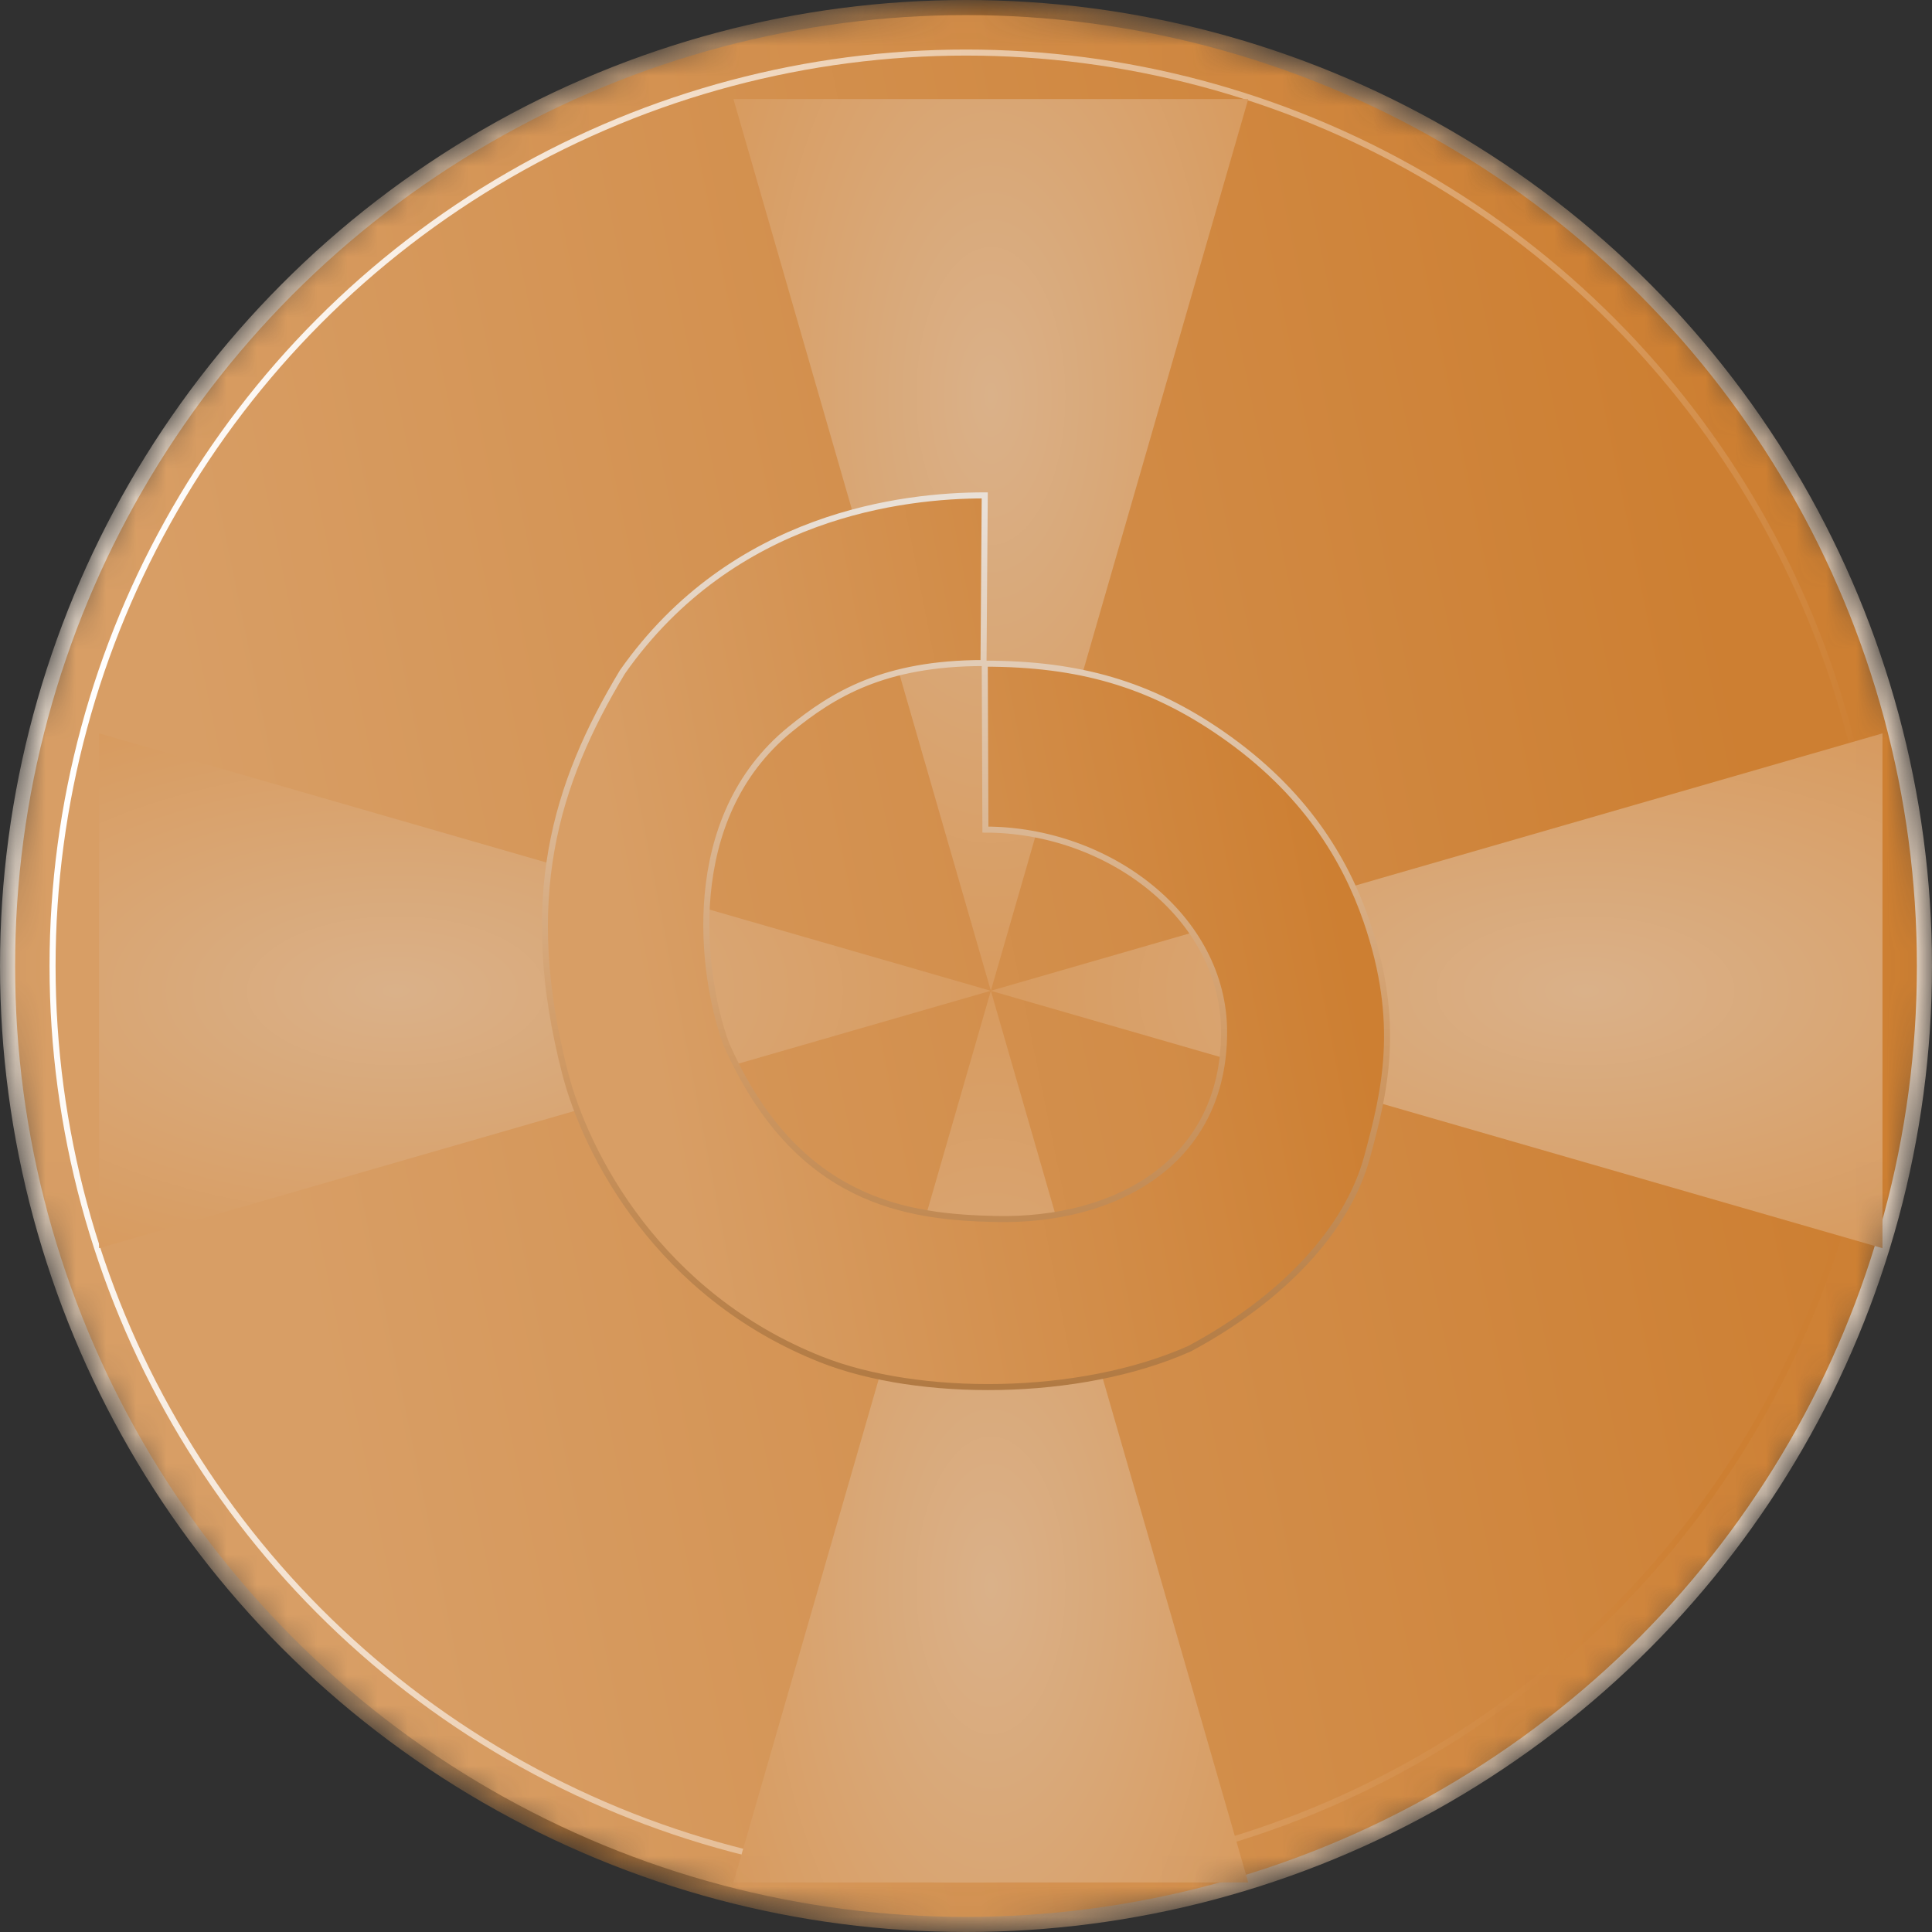
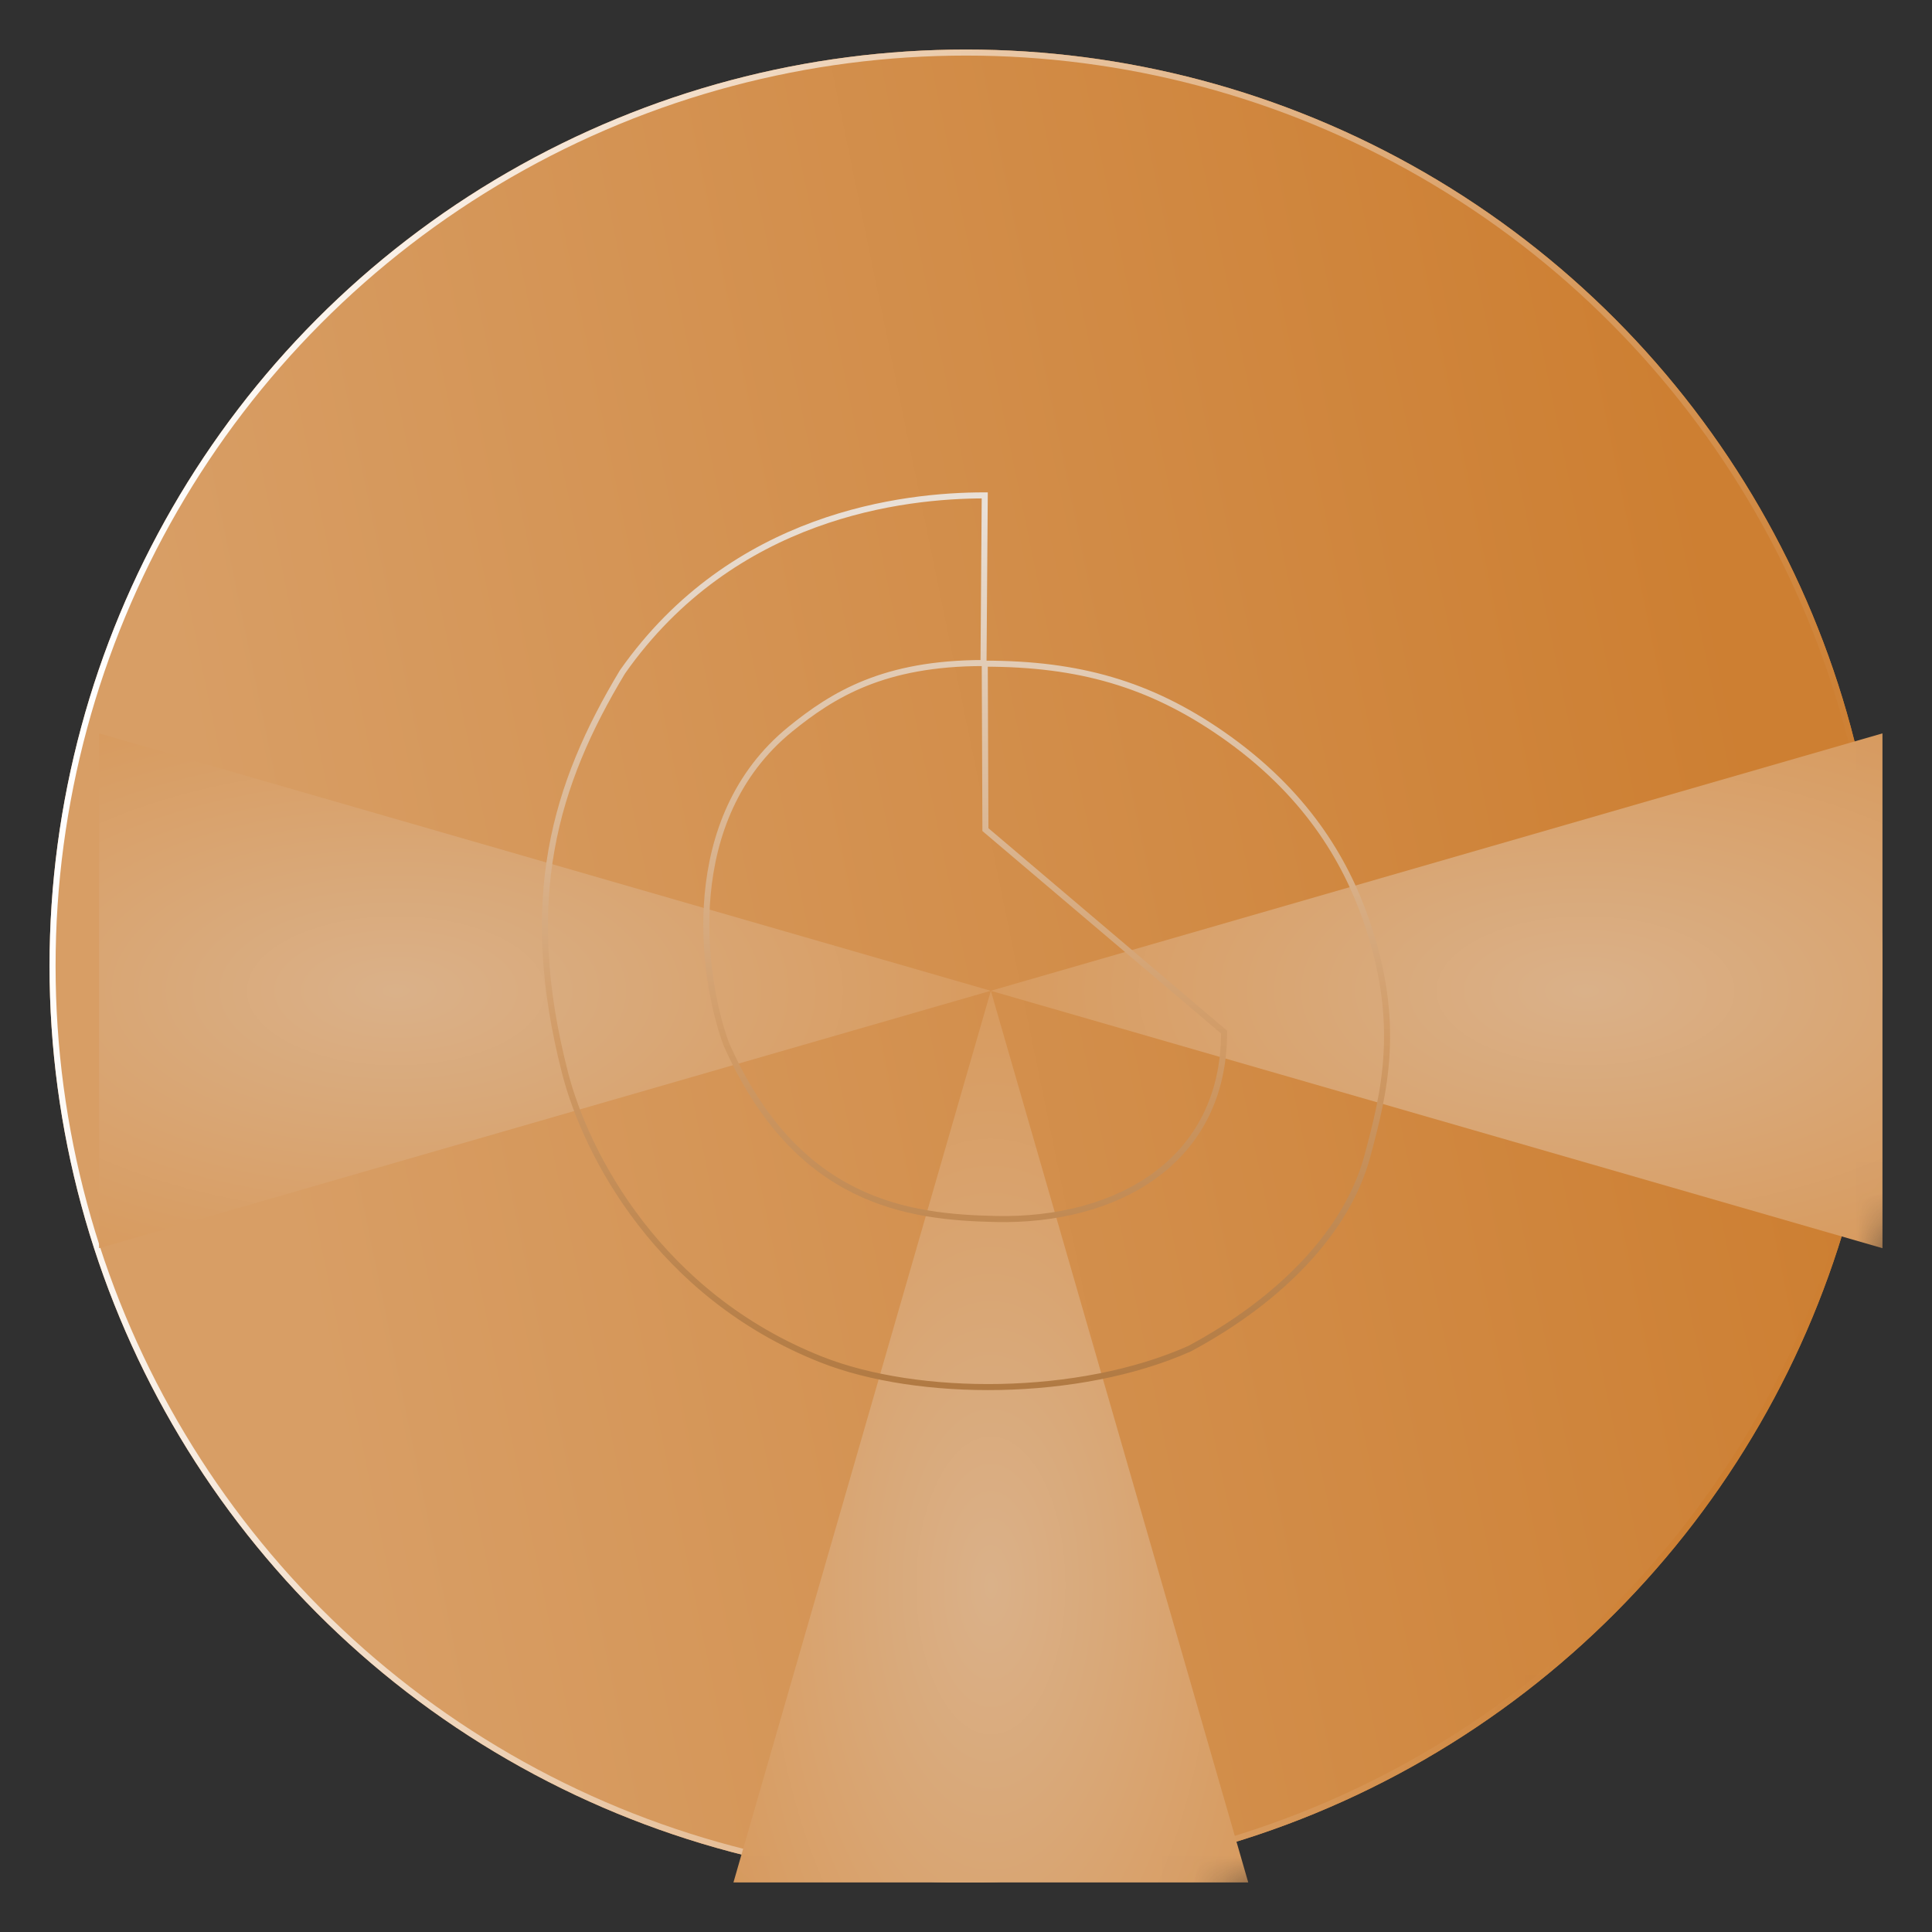
<svg xmlns="http://www.w3.org/2000/svg" width="64" height="64" viewBox="0 0 64 64" fill="none">
-   <rect width="64" height="64" fill="#1E1E1E" />
  <path d="M-7942 -7153C-7942 -7223.69 -7884.69 -7281 -7814 -7281H26280C26350.7 -7281 26408 -7223.69 26408 -7153V4635C26408 4705.69 26350.7 4763 26280 4763H-7814C-7884.69 4763 -7942 4705.69 -7942 4635V-7153Z" fill="#181818" />
  <path d="M-7814 -7281V-7280H26280V-7281V-7282H-7814V-7281ZM26408 -7153H26407V4635H26408H26409V-7153H26408ZM26280 4763V4762H-7814V4763V4764H26280V4763ZM-7942 4635H-7941V-7153H-7942H-7943V4635H-7942ZM-7814 4763V4762C-7884.14 4762 -7941 4705.14 -7941 4635H-7942H-7943C-7943 4706.25 -7885.24 4764 -7814 4764V4763ZM26408 4635H26407C26407 4705.14 26350.1 4762 26280 4762V4763V4764C26351.2 4764 26409 4706.25 26409 4635H26408ZM26280 -7281V-7280C26350.1 -7280 26407 -7223.14 26407 -7153H26408H26409C26409 -7224.24 26351.2 -7282 26280 -7282V-7281ZM-7814 -7281V-7282C-7885.24 -7282 -7943 -7224.24 -7943 -7153H-7942H-7941C-7941 -7223.14 -7884.14 -7280 -7814 -7280V-7281Z" fill="white" fill-opacity="0.1" />
  <g clip-path="url(#clip0_2011_3571)">
    <rect width="1440" height="2554" transform="translate(-922 -1106)" fill="#141414" />
    <rect x="-857.5" y="-343.5" width="977" height="567" rx="23.5" fill="#202020" />
    <rect x="-857.5" y="-343.5" width="977" height="567" rx="23.5" stroke="url(#paint0_linear_2011_3571)" />
    <path d="M-826 -4C-826 -10.627 -820.627 -16 -814 -16H76C82.627 -16 88 -10.627 88 -4V68C88 74.627 82.627 80 76 80H-814C-820.627 80 -826 74.627 -826 68V-4Z" fill="#303030" />
    <mask id="mask0_2011_3571" style="mask-type:alpha" maskUnits="userSpaceOnUse" x="0" y="0" width="64" height="64">
      <circle cx="32" cy="32" r="32" fill="url(#paint1_linear_2011_3571)" />
    </mask>
    <g mask="url(#mask0_2011_3571)">
-       <circle cx="32" cy="32" r="31.75" fill="url(#paint2_linear_2011_3571)" stroke="url(#paint3_linear_2011_3571)" stroke-width="0.5" />
      <g filter="url(#filter0_f_2011_3571)">
        <circle cx="32" cy="32" r="30.359" fill="url(#paint4_linear_2011_3571)" />
        <circle cx="32" cy="32" r="30.259" stroke="url(#paint5_linear_2011_3571)" stroke-width="0.2" />
      </g>
      <g filter="url(#filter1_f_2011_3571)">
        <path d="M32.823 32.821L41.35 62.359H24.296L32.823 32.821Z" fill="url(#paint6_radial_2011_3571)" />
      </g>
      <g filter="url(#filter2_f_2011_3571)">
-         <path d="M32.823 32.821L41.35 3.282L24.296 3.282L32.823 32.821Z" fill="url(#paint7_radial_2011_3571)" />
-       </g>
+         </g>
      <g filter="url(#filter3_f_2011_3571)">
        <path d="M32.82 32.821L3.282 24.294V41.348L32.82 32.821Z" fill="url(#paint8_radial_2011_3571)" />
      </g>
      <g filter="url(#filter4_f_2011_3571)">
        <path d="M32.82 32.821L62.359 24.294V41.348L32.82 32.821Z" fill="url(#paint9_radial_2011_3571)" />
      </g>
      <g filter="url(#filter5_d_2011_3571)">
-         <path d="M32.643 27.482L32.621 21.985C35.739 21.985 38.088 22.659 40.475 24.313C43.235 26.225 44.56 28.465 45.264 30.503C46.439 33.905 45.863 36.188 45.293 38.307C44.634 40.755 42.462 43.038 39.407 44.676C35.742 46.309 30.418 46.307 27.204 45.035C21.827 42.906 19.414 38.234 18.722 35.556C17.235 29.792 18.373 25.988 20.621 22.256C24.286 17.041 29.931 16.41 32.621 16.41L32.58 21.964C29.275 21.964 27.589 23.012 26.183 24.153C22.529 27.12 23.239 32.333 24.051 34.569C26.384 39.865 30.104 40.318 32.984 40.381C36.969 40.469 40.55 38.501 40.55 34.19C40.55 30.377 36.712 27.482 32.643 27.482Z" fill="url(#paint10_linear_2011_3571)" />
-         <path d="M32.643 27.482L32.621 21.985C35.739 21.985 38.088 22.659 40.475 24.313C43.235 26.225 44.56 28.465 45.264 30.503C46.439 33.905 45.863 36.188 45.293 38.307C44.634 40.755 42.462 43.038 39.407 44.676C35.742 46.309 30.418 46.307 27.204 45.035C21.827 42.906 19.414 38.234 18.722 35.556C17.235 29.792 18.373 25.988 20.621 22.256C24.286 17.041 29.931 16.41 32.621 16.41L32.58 21.964C29.275 21.964 27.589 23.012 26.183 24.153C22.529 27.12 23.239 32.333 24.051 34.569C26.384 39.865 30.104 40.318 32.984 40.381C36.969 40.469 40.55 38.501 40.55 34.19C40.55 30.377 36.712 27.482 32.643 27.482Z" stroke="url(#paint11_linear_2011_3571)" stroke-width="0.2" />
+         <path d="M32.643 27.482L32.621 21.985C35.739 21.985 38.088 22.659 40.475 24.313C43.235 26.225 44.56 28.465 45.264 30.503C46.439 33.905 45.863 36.188 45.293 38.307C44.634 40.755 42.462 43.038 39.407 44.676C35.742 46.309 30.418 46.307 27.204 45.035C21.827 42.906 19.414 38.234 18.722 35.556C17.235 29.792 18.373 25.988 20.621 22.256C24.286 17.041 29.931 16.41 32.621 16.41L32.58 21.964C29.275 21.964 27.589 23.012 26.183 24.153C22.529 27.12 23.239 32.333 24.051 34.569C26.384 39.865 30.104 40.318 32.984 40.381C36.969 40.469 40.55 38.501 40.55 34.19Z" stroke="url(#paint11_linear_2011_3571)" stroke-width="0.2" />
      </g>
    </g>
  </g>
  <defs>
    <filter id="filter0_f_2011_3571" x="1.241" y="1.241" width="61.519" height="61.518" filterUnits="userSpaceOnUse" color-interpolation-filters="sRGB">
      <feFlood flood-opacity="0" result="BackgroundImageFix" />
      <feBlend mode="normal" in="SourceGraphic" in2="BackgroundImageFix" result="shape" />
      <feGaussianBlur stdDeviation="0.2" result="effect1_foregroundBlur_2011_3571" />
    </filter>
    <filter id="filter1_f_2011_3571" x="21.495" y="30.021" width="22.655" height="35.139" filterUnits="userSpaceOnUse" color-interpolation-filters="sRGB">
      <feFlood flood-opacity="0" result="BackgroundImageFix" />
      <feBlend mode="normal" in="SourceGraphic" in2="BackgroundImageFix" result="shape" />
      <feGaussianBlur stdDeviation="1.4" result="effect1_foregroundBlur_2011_3571" />
    </filter>
    <filter id="filter2_f_2011_3571" x="21.495" y="0.482" width="22.655" height="35.139" filterUnits="userSpaceOnUse" color-interpolation-filters="sRGB">
      <feFlood flood-opacity="0" result="BackgroundImageFix" />
      <feBlend mode="normal" in="SourceGraphic" in2="BackgroundImageFix" result="shape" />
      <feGaussianBlur stdDeviation="1.4" result="effect1_foregroundBlur_2011_3571" />
    </filter>
    <filter id="filter3_f_2011_3571" x="0.481" y="21.494" width="35.139" height="22.654" filterUnits="userSpaceOnUse" color-interpolation-filters="sRGB">
      <feFlood flood-opacity="0" result="BackgroundImageFix" />
      <feBlend mode="normal" in="SourceGraphic" in2="BackgroundImageFix" result="shape" />
      <feGaussianBlur stdDeviation="1.4" result="effect1_foregroundBlur_2011_3571" />
    </filter>
    <filter id="filter4_f_2011_3571" x="30.02" y="21.494" width="35.139" height="22.654" filterUnits="userSpaceOnUse" color-interpolation-filters="sRGB">
      <feFlood flood-opacity="0" result="BackgroundImageFix" />
      <feBlend mode="normal" in="SourceGraphic" in2="BackgroundImageFix" result="shape" />
      <feGaussianBlur stdDeviation="1.4" result="effect1_foregroundBlur_2011_3571" />
    </filter>
    <filter id="filter5_d_2011_3571" x="1.951" y="0.31" width="60.098" height="61.739" filterUnits="userSpaceOnUse" color-interpolation-filters="sRGB">
      <feFlood flood-opacity="0" result="BackgroundImageFix" />
      <feColorMatrix in="SourceAlpha" type="matrix" values="0 0 0 0 0 0 0 0 0 0 0 0 0 0 0 0 0 0 127 0" result="hardAlpha" />
      <feOffset />
      <feGaussianBlur stdDeviation="8" />
      <feComposite in2="hardAlpha" operator="out" />
      <feColorMatrix type="matrix" values="0 0 0 0 1 0 0 0 0 1 0 0 0 0 1 0 0 0 1 0" />
      <feBlend mode="normal" in2="BackgroundImageFix" result="effect1_dropShadow_2011_3571" />
      <feBlend mode="normal" in="SourceGraphic" in2="effect1_dropShadow_2011_3571" result="shape" />
    </filter>
    <linearGradient id="paint0_linear_2011_3571" x1="120" y1="-60" x2="-60.852" y2="-607.376" gradientUnits="userSpaceOnUse">
      <stop stop-color="#222222" />
      <stop offset="1" stop-color="#3B3B3B" />
    </linearGradient>
    <linearGradient id="paint1_linear_2011_3571" x1="0" y1="0" x2="52.136" y2="-10.741" gradientUnits="userSpaceOnUse">
      <stop stop-color="#F9E866" />
      <stop offset="1" stop-color="#FFAE00" />
    </linearGradient>
    <linearGradient id="paint2_linear_2011_3571" x1="0" y1="0" x2="52.136" y2="-10.741" gradientUnits="userSpaceOnUse">
      <stop stop-color="#D89E65" />
      <stop offset="1" stop-color="#CD7F32" />
    </linearGradient>
    <linearGradient id="paint3_linear_2011_3571" x1="6.48009e-07" y1="27.897" x2="59.897" y2="41.026" gradientUnits="userSpaceOnUse">
      <stop stop-color="#ECDFD1" />
      <stop offset="0.423" stop-color="#98632F" />
      <stop offset="1" stop-color="#E4D1BE" />
    </linearGradient>
    <linearGradient id="paint4_linear_2011_3571" x1="1.641" y1="1.641" x2="51.103" y2="-8.549" gradientUnits="userSpaceOnUse">
      <stop stop-color="#D89E65" />
      <stop offset="1" stop-color="#CD7F32" />
    </linearGradient>
    <linearGradient id="paint5_linear_2011_3571" x1="1.641" y1="28.108" x2="58.466" y2="40.563" gradientUnits="userSpaceOnUse">
      <stop stop-color="white" />
      <stop offset="1" stop-color="#CD7F32" />
    </linearGradient>
    <radialGradient id="paint6_radial_2011_3571" cx="0" cy="0" r="1" gradientUnits="userSpaceOnUse" gradientTransform="translate(32.823 52.513) rotate(90) scale(19.692 9.846)">
      <stop stop-color="#DAB189" />
      <stop offset="1" stop-color="#D89B5F" />
    </radialGradient>
    <radialGradient id="paint7_radial_2011_3571" cx="0" cy="0" r="1" gradientUnits="userSpaceOnUse" gradientTransform="translate(32.823 13.128) rotate(-90) scale(19.692 9.846)">
      <stop stop-color="#DAB189" />
      <stop offset="1" stop-color="#D89B5F" />
    </radialGradient>
    <radialGradient id="paint8_radial_2011_3571" cx="0" cy="0" r="1" gradientUnits="userSpaceOnUse" gradientTransform="translate(13.128 32.821) rotate(180) scale(19.692 9.846)">
      <stop stop-color="#DAB189" />
      <stop offset="1" stop-color="#D89B5F" />
    </radialGradient>
    <radialGradient id="paint9_radial_2011_3571" cx="0" cy="0" r="1" gradientUnits="userSpaceOnUse" gradientTransform="translate(52.513 32.821) scale(19.692 9.846)">
      <stop stop-color="#DAB189" />
      <stop offset="1" stop-color="#D89B5F" />
    </radialGradient>
    <linearGradient id="paint10_linear_2011_3571" x1="18.051" y1="16.41" x2="40.877" y2="11.969" gradientUnits="userSpaceOnUse">
      <stop stop-color="#D89E65" />
      <stop offset="1" stop-color="#CD7F32" />
    </linearGradient>
    <linearGradient id="paint11_linear_2011_3571" x1="32" y1="16.41" x2="32" y2="45.949" gradientUnits="userSpaceOnUse">
      <stop offset="0.014" stop-color="#E9E0D7" />
      <stop offset="0.611" stop-color="#D19B66" />
      <stop offset="1" stop-color="#B17A43" />
    </linearGradient>
    <clipPath id="clip0_2011_3571">
      <rect width="1440" height="2554" fill="white" transform="translate(-922 -1106)" />
    </clipPath>
  </defs>
</svg>